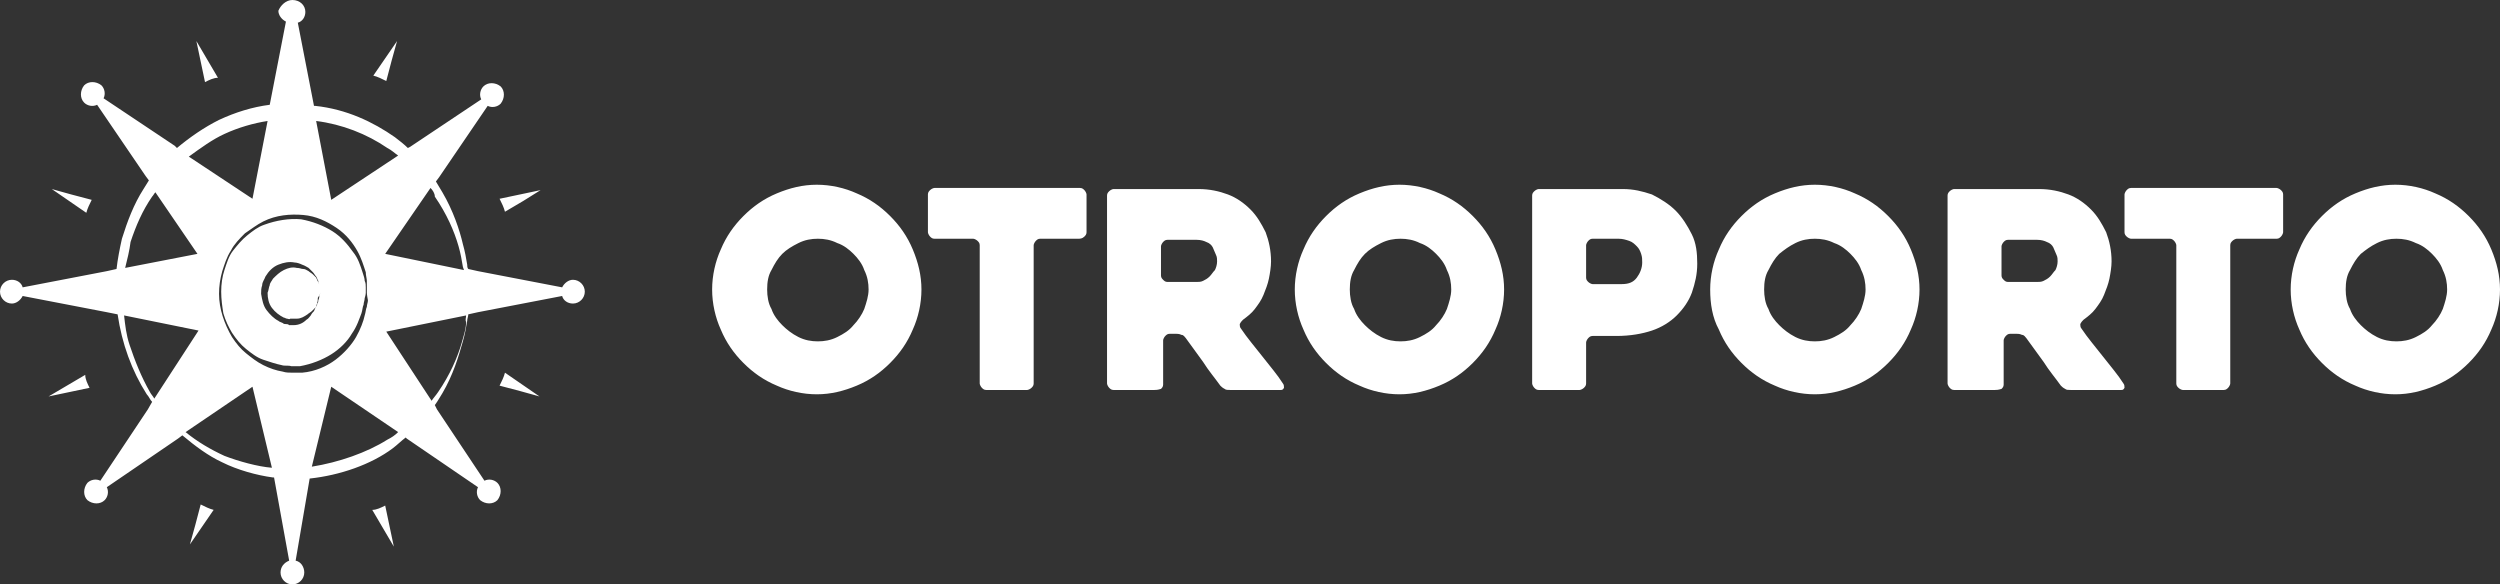
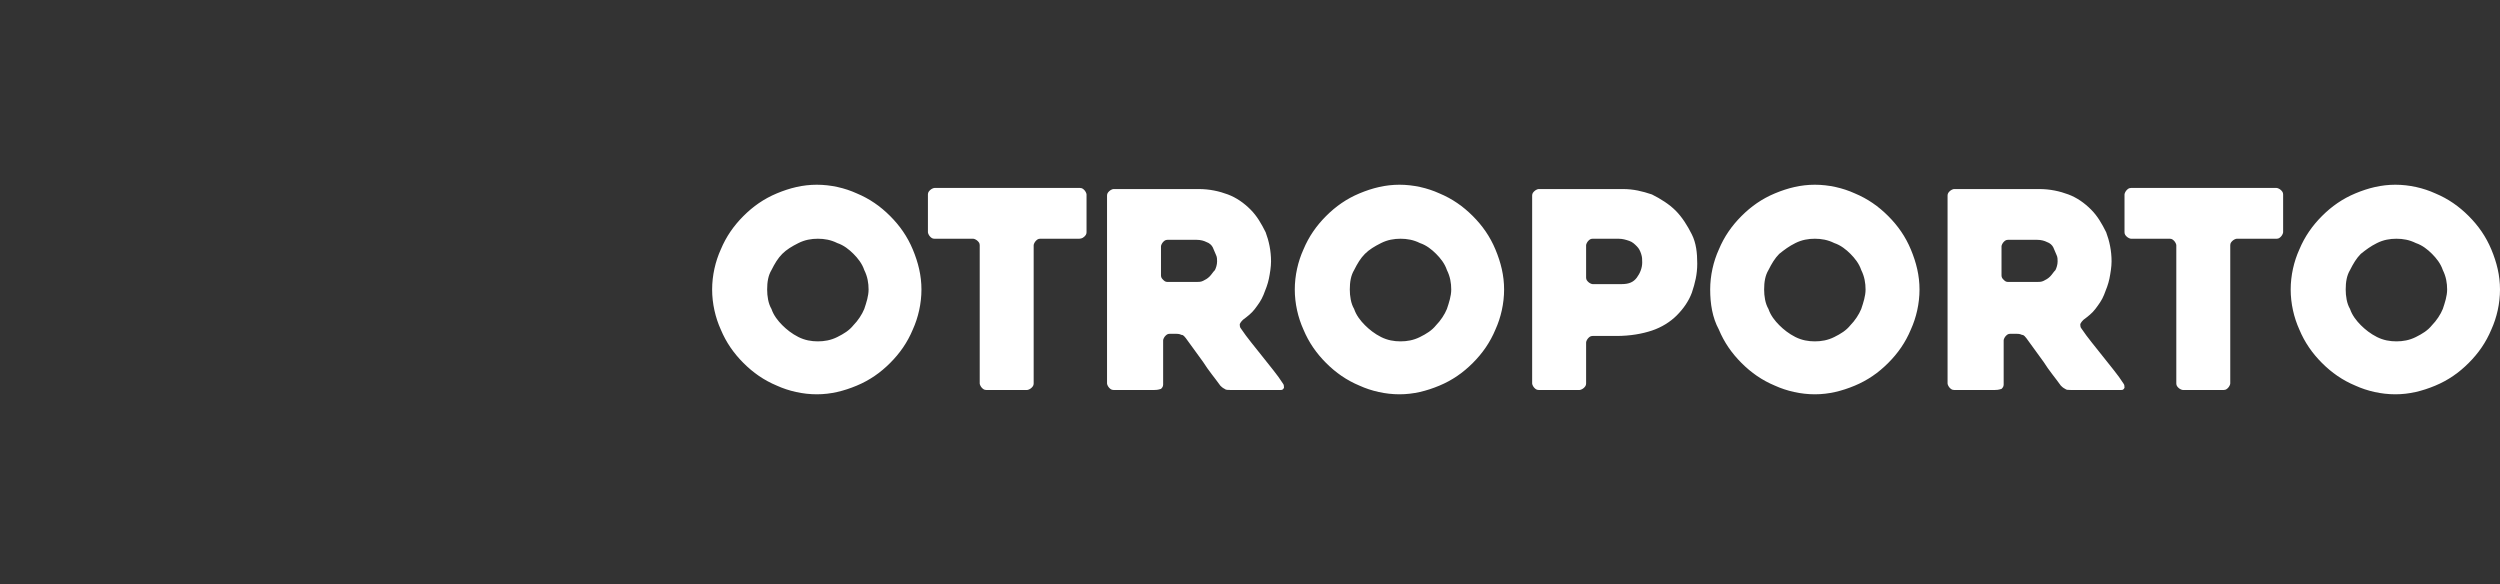
<svg xmlns="http://www.w3.org/2000/svg" width="231" height="54" viewBox="0 0 231 54" fill="none">
  <rect x="0" y="0" width="231" height="54" fill="#333333" stroke="none" />
  <path fill-rule="evenodd" clip-rule="evenodd" d="M65.801 26.751C65.801 25.453 66.1 24.155 66.598 23.058C67.097 21.86 67.795 20.862 68.692 19.963C69.589 19.065 70.586 18.366 71.783 17.867C72.979 17.368 74.175 17.069 75.472 17.069C76.767 17.069 78.064 17.368 79.16 17.867C80.357 18.366 81.354 19.065 82.251 19.963C83.148 20.862 83.846 21.86 84.345 23.058C84.843 24.255 85.142 25.453 85.142 26.751C85.142 28.048 84.843 29.346 84.345 30.444C83.846 31.642 83.148 32.64 82.251 33.538C81.354 34.436 80.357 35.135 79.16 35.634C77.964 36.133 76.767 36.433 75.472 36.433C74.175 36.433 72.879 36.133 71.783 35.634C70.586 35.135 69.589 34.436 68.692 33.538C67.795 32.64 67.097 31.642 66.598 30.444C66.1 29.346 65.801 28.048 65.801 26.751ZM70.885 26.751C70.885 27.349 70.985 28.048 71.284 28.547C71.484 29.146 71.882 29.645 72.281 30.045C72.68 30.444 73.178 30.843 73.777 31.142C74.375 31.442 74.973 31.542 75.571 31.542C76.169 31.542 76.768 31.442 77.366 31.142C77.964 30.843 78.462 30.544 78.861 30.045C79.26 29.645 79.659 29.046 79.858 28.547C80.058 27.948 80.257 27.349 80.257 26.751C80.257 26.152 80.157 25.553 79.858 24.954C79.659 24.355 79.26 23.856 78.861 23.457C78.462 23.058 77.964 22.658 77.366 22.459C76.768 22.159 76.169 22.059 75.571 22.059C74.973 22.059 74.375 22.159 73.777 22.459C73.178 22.758 72.68 23.058 72.281 23.457C71.882 23.856 71.583 24.355 71.284 24.954C70.985 25.453 70.885 26.052 70.885 26.751ZM99.598 22.059H96.109C95.909 22.059 95.81 22.159 95.71 22.259C95.61 22.359 95.511 22.558 95.511 22.658V35.435C95.511 35.634 95.411 35.734 95.311 35.834C95.212 35.934 95.012 36.033 94.912 36.033H91.124C90.925 36.033 90.825 35.934 90.725 35.834C90.626 35.734 90.526 35.534 90.526 35.435V22.658C90.526 22.459 90.426 22.359 90.326 22.259C90.227 22.159 90.027 22.059 89.928 22.059H86.339C86.139 22.059 86.039 21.959 85.94 21.86C85.84 21.76 85.74 21.56 85.74 21.46V17.967C85.74 17.767 85.84 17.668 85.94 17.568C86.039 17.468 86.239 17.368 86.339 17.368H99.798C99.997 17.368 100.097 17.468 100.197 17.568C100.296 17.668 100.396 17.867 100.396 17.967V21.46C100.396 21.66 100.296 21.76 100.197 21.86C99.997 22.059 99.798 22.059 99.598 22.059ZM106.677 36.033H102.888C102.689 36.033 102.589 35.934 102.49 35.834C102.39 35.734 102.29 35.534 102.29 35.435V18.067C102.29 17.867 102.39 17.767 102.49 17.668C102.589 17.568 102.789 17.468 102.888 17.468H110.765C111.762 17.468 112.659 17.668 113.456 17.967C114.254 18.266 114.952 18.765 115.55 19.364C116.148 19.963 116.547 20.662 116.946 21.46C117.245 22.259 117.444 23.157 117.444 24.155C117.444 24.654 117.345 25.253 117.245 25.753C117.145 26.252 116.946 26.751 116.746 27.25C116.547 27.749 116.248 28.148 115.949 28.547C115.65 28.947 115.251 29.246 114.852 29.546C114.752 29.645 114.653 29.745 114.553 29.945C114.553 30.045 114.553 30.244 114.653 30.344C115.251 31.242 115.949 32.041 116.647 32.939C117.345 33.837 118.042 34.636 118.541 35.435C118.641 35.534 118.641 35.734 118.641 35.834C118.541 36.033 118.441 36.033 118.342 36.033H113.656C113.456 36.033 113.257 36.033 113.157 35.934C112.958 35.834 112.858 35.734 112.758 35.634C112.26 34.935 111.662 34.237 111.163 33.438C110.665 32.74 110.067 31.941 109.568 31.242C109.468 31.142 109.369 30.943 109.169 30.943C108.97 30.843 108.771 30.843 108.671 30.843H108.073C107.873 30.843 107.774 30.943 107.674 31.043C107.574 31.142 107.474 31.342 107.474 31.442V35.534C107.474 35.734 107.375 35.834 107.275 35.934C106.976 36.033 106.777 36.033 106.677 36.033ZM107.873 26.052H110.565C110.765 26.052 110.964 26.052 111.163 25.952C111.363 25.852 111.562 25.753 111.762 25.553C111.961 25.353 112.061 25.154 112.26 24.954C112.36 24.754 112.459 24.455 112.459 24.155C112.459 23.956 112.459 23.756 112.36 23.557C112.26 23.357 112.16 23.058 112.061 22.858C111.961 22.658 111.761 22.459 111.462 22.359C111.263 22.259 110.964 22.159 110.565 22.159H107.873C107.674 22.159 107.574 22.259 107.474 22.359C107.375 22.459 107.275 22.658 107.275 22.758V25.453C107.275 25.653 107.375 25.753 107.474 25.852C107.574 25.952 107.674 26.052 107.873 26.052ZM119.638 26.751C119.638 25.453 119.937 24.155 120.435 23.058C120.934 21.86 121.632 20.862 122.529 19.963C123.426 19.065 124.423 18.366 125.62 17.867C126.816 17.368 128.012 17.069 129.308 17.069C130.604 17.069 131.9 17.368 132.997 17.867C134.194 18.366 135.191 19.065 136.088 19.963C136.985 20.862 137.683 21.86 138.181 23.058C138.68 24.255 138.979 25.453 138.979 26.751C138.979 28.048 138.68 29.346 138.181 30.444C137.683 31.642 136.985 32.64 136.088 33.538C135.191 34.436 134.194 35.135 132.997 35.634C131.801 36.133 130.604 36.433 129.308 36.433C128.012 36.433 126.716 36.133 125.62 35.634C124.423 35.135 123.426 34.436 122.529 33.538C121.632 32.64 120.934 31.642 120.435 30.444C119.937 29.346 119.638 28.048 119.638 26.751ZM124.722 26.751C124.722 27.349 124.822 28.048 125.121 28.547C125.32 29.146 125.719 29.645 126.118 30.045C126.517 30.444 127.015 30.843 127.613 31.142C128.212 31.442 128.81 31.542 129.408 31.542C130.006 31.542 130.604 31.442 131.203 31.142C131.801 30.843 132.299 30.544 132.698 30.045C133.097 29.645 133.496 29.046 133.695 28.547C133.894 27.948 134.094 27.349 134.094 26.751C134.094 26.152 133.994 25.553 133.695 24.954C133.496 24.355 133.097 23.856 132.698 23.457C132.299 23.058 131.801 22.658 131.203 22.459C130.604 22.159 130.006 22.059 129.408 22.059C128.81 22.059 128.212 22.159 127.613 22.459C127.015 22.758 126.517 23.058 126.118 23.457C125.719 23.856 125.42 24.355 125.121 24.954C124.822 25.453 124.722 26.052 124.722 26.751ZM149.348 31.043H147.154C146.955 31.043 146.855 31.142 146.755 31.242C146.656 31.342 146.556 31.542 146.556 31.642V35.435C146.556 35.634 146.456 35.734 146.357 35.834C146.257 35.934 146.058 36.033 145.958 36.033H142.169C141.97 36.033 141.87 35.934 141.771 35.834C141.671 35.734 141.571 35.534 141.571 35.435V18.067C141.571 17.867 141.671 17.767 141.771 17.668C141.87 17.568 142.07 17.468 142.169 17.468H149.946C150.943 17.468 151.74 17.668 152.638 17.967C153.435 18.366 154.233 18.865 154.831 19.464C155.429 20.063 155.928 20.862 156.326 21.66C156.725 22.459 156.825 23.357 156.825 24.355C156.825 25.353 156.626 26.152 156.326 27.05C156.027 27.849 155.529 28.547 154.931 29.146C154.332 29.745 153.535 30.244 152.638 30.544C151.74 30.843 150.644 31.043 149.348 31.043ZM149.547 22.059H147.154C146.955 22.059 146.855 22.159 146.755 22.259C146.656 22.359 146.556 22.558 146.556 22.658V25.653C146.556 25.852 146.656 25.952 146.755 26.052C146.855 26.152 147.055 26.252 147.154 26.252H149.846C150.544 26.252 150.943 26.052 151.242 25.653C151.541 25.253 151.74 24.754 151.74 24.255C151.74 23.956 151.74 23.756 151.641 23.457C151.541 23.157 151.441 22.958 151.242 22.758C151.042 22.558 150.843 22.359 150.544 22.259C150.245 22.159 149.946 22.059 149.547 22.059ZM158.021 26.751C158.021 25.453 158.32 24.155 158.819 23.058C159.317 21.86 160.015 20.862 160.913 19.963C161.81 19.065 162.807 18.366 164.003 17.867C165.2 17.368 166.396 17.069 167.692 17.069C168.988 17.069 170.284 17.368 171.381 17.867C172.577 18.366 173.574 19.065 174.471 19.963C175.369 20.862 176.067 21.86 176.565 23.058C177.064 24.255 177.363 25.453 177.363 26.751C177.363 28.048 177.064 29.346 176.565 30.444C176.067 31.642 175.369 32.64 174.471 33.538C173.574 34.436 172.577 35.135 171.381 35.634C170.184 36.133 168.988 36.433 167.692 36.433C166.396 36.433 165.1 36.133 164.003 35.634C162.807 35.135 161.81 34.436 160.913 33.538C160.015 32.64 159.317 31.642 158.819 30.444C158.221 29.346 158.021 28.048 158.021 26.751ZM163.006 26.751C163.006 27.349 163.106 28.048 163.405 28.547C163.604 29.146 164.003 29.645 164.402 30.045C164.801 30.444 165.299 30.843 165.897 31.142C166.496 31.442 167.094 31.542 167.692 31.542C168.29 31.542 168.888 31.442 169.487 31.142C170.085 30.843 170.583 30.544 170.982 30.045C171.381 29.645 171.78 29.046 171.979 28.547C172.178 27.948 172.378 27.349 172.378 26.751C172.378 26.152 172.278 25.553 171.979 24.954C171.78 24.355 171.381 23.856 170.982 23.457C170.583 23.058 170.085 22.658 169.487 22.459C168.888 22.159 168.29 22.059 167.692 22.059C167.094 22.059 166.496 22.159 165.897 22.459C165.299 22.758 164.9 23.058 164.402 23.457C164.003 23.856 163.704 24.355 163.405 24.954C163.106 25.453 163.006 26.052 163.006 26.751ZM184.342 36.033H180.553C180.354 36.033 180.254 35.934 180.154 35.834C180.055 35.734 179.955 35.534 179.955 35.435V18.067C179.955 17.867 180.055 17.767 180.154 17.668C180.254 17.568 180.453 17.468 180.553 17.468H188.429C189.426 17.468 190.323 17.668 191.121 17.967C191.919 18.266 192.616 18.765 193.215 19.364C193.813 19.963 194.212 20.662 194.61 21.46C194.91 22.259 195.109 23.157 195.109 24.155C195.109 24.654 195.009 25.253 194.91 25.753C194.81 26.252 194.61 26.751 194.411 27.25C194.212 27.749 193.913 28.148 193.613 28.547C193.314 28.947 192.916 29.246 192.517 29.546C192.417 29.645 192.317 29.745 192.218 29.945C192.218 30.045 192.218 30.244 192.317 30.344C192.916 31.242 193.613 32.041 194.311 32.939C195.009 33.837 195.707 34.636 196.206 35.435C196.305 35.534 196.305 35.734 196.305 35.834C196.206 36.033 196.106 36.033 196.006 36.033H191.32C191.121 36.033 190.922 36.033 190.822 35.934C190.623 35.834 190.523 35.734 190.423 35.634C189.925 34.935 189.326 34.237 188.828 33.438C188.329 32.74 187.731 31.941 187.233 31.242C187.133 31.142 187.033 30.943 186.834 30.943C186.635 30.843 186.435 30.843 186.336 30.843H185.737C185.538 30.843 185.438 30.943 185.339 31.043C185.239 31.142 185.139 31.342 185.139 31.442V35.534C185.139 35.734 185.039 35.834 184.94 35.934C184.641 36.033 184.441 36.033 184.342 36.033ZM185.538 26.052H188.23C188.429 26.052 188.629 26.052 188.828 25.952C189.027 25.852 189.227 25.753 189.426 25.553C189.626 25.353 189.725 25.154 189.925 24.954C190.024 24.754 190.124 24.455 190.124 24.155C190.124 23.956 190.124 23.756 190.024 23.557C189.925 23.357 189.825 23.058 189.725 22.858C189.626 22.658 189.426 22.459 189.127 22.359C188.928 22.259 188.629 22.159 188.23 22.159H185.538C185.339 22.159 185.239 22.259 185.139 22.359C185.039 22.459 184.94 22.658 184.94 22.758V25.453C184.94 25.653 185.039 25.753 185.139 25.852C185.239 25.952 185.339 26.052 185.538 26.052ZM210.363 22.059C210.562 22.059 210.662 21.959 210.762 21.86C210.861 21.76 210.961 21.56 210.961 21.46V17.967C210.961 17.767 210.861 17.668 210.762 17.568C210.662 17.468 210.462 17.368 210.363 17.368H196.904C196.704 17.368 196.604 17.468 196.505 17.568C196.405 17.668 196.305 17.867 196.305 17.967V21.46C196.305 21.66 196.405 21.76 196.505 21.86C196.604 21.959 196.804 22.059 196.904 22.059H200.493C200.692 22.059 200.792 22.159 200.891 22.259C200.991 22.359 201.091 22.558 201.091 22.658V35.435C201.091 35.634 201.191 35.734 201.29 35.834C201.39 35.934 201.589 36.033 201.689 36.033H205.478C205.677 36.033 205.777 35.934 205.876 35.834C205.976 35.734 206.076 35.534 206.076 35.435V22.658C206.076 22.459 206.175 22.359 206.275 22.259C206.375 22.159 206.574 22.059 206.674 22.059H210.363ZM211.659 26.751C211.659 25.453 211.958 24.155 212.456 23.058C212.955 21.86 213.653 20.862 214.55 19.963C215.447 19.065 216.444 18.366 217.641 17.867C218.837 17.368 220.033 17.069 221.329 17.069C222.626 17.069 223.922 17.368 225.018 17.867C226.215 18.366 227.212 19.065 228.109 19.963C229.006 20.862 229.704 21.86 230.203 23.058C230.701 24.255 231 25.453 231 26.751C231 28.048 230.701 29.346 230.203 30.444C229.704 31.642 229.006 32.64 228.109 33.538C227.212 34.436 226.215 35.135 225.018 35.634C223.822 36.133 222.626 36.433 221.329 36.433C220.033 36.433 218.737 36.133 217.641 35.634C216.444 35.135 215.447 34.436 214.55 33.538C213.653 32.64 212.955 31.642 212.456 30.444C211.958 29.346 211.659 28.048 211.659 26.751ZM216.743 26.751C216.743 27.349 216.843 28.048 217.142 28.547C217.342 29.146 217.74 29.645 218.139 30.045C218.538 30.444 219.036 30.843 219.635 31.142C220.233 31.442 220.831 31.542 221.429 31.542C222.027 31.542 222.626 31.442 223.224 31.142C223.822 30.843 224.32 30.544 224.719 30.045C225.118 29.645 225.517 29.046 225.716 28.547C225.916 27.948 226.115 27.349 226.115 26.751C226.115 26.152 226.015 25.553 225.716 24.954C225.517 24.355 225.118 23.856 224.719 23.457C224.32 23.058 223.822 22.658 223.224 22.459C222.626 22.159 222.027 22.059 221.429 22.059C220.831 22.059 220.233 22.159 219.635 22.459C219.036 22.758 218.638 23.058 218.139 23.457C217.74 23.856 217.441 24.355 217.142 24.954C216.843 25.453 216.743 26.052 216.743 26.751Z" fill="white" />
-   <path fill-rule="evenodd" clip-rule="evenodd" d="M27.018 0C27.716 0 28.215 0.499 28.215 1.098C28.215 1.597 27.915 1.996 27.517 2.096L29.012 9.782H29.112C32.003 10.081 34.495 11.279 36.489 12.677C36.888 12.976 37.387 13.375 37.686 13.675L37.885 13.575L44.465 9.183C44.266 8.784 44.366 8.285 44.665 7.985C45.063 7.586 45.761 7.586 46.26 7.985C46.659 8.384 46.659 9.083 46.26 9.582C45.961 9.882 45.462 9.982 45.063 9.782L40.577 16.37L40.278 16.769C40.477 17.068 40.677 17.468 40.876 17.767C41.873 19.464 42.471 21.261 42.77 22.558C42.97 23.257 43.069 23.856 43.169 24.455C43.169 24.555 43.169 24.754 43.269 24.854L44.166 25.054L51.943 26.551C52.142 26.152 52.541 25.852 52.94 25.852C53.538 25.852 54.036 26.351 54.036 26.95C54.036 27.549 53.538 28.048 52.94 28.048C52.441 28.048 52.042 27.749 51.943 27.349L44.166 28.847L43.269 29.046C43.269 29.246 43.169 29.445 43.169 29.645C43.069 30.244 42.97 30.843 42.77 31.542C42.372 32.939 41.873 34.636 40.876 36.333C40.677 36.632 40.477 37.031 40.178 37.431L40.378 37.83L44.764 44.418C45.163 44.218 45.662 44.318 45.961 44.617C46.359 45.017 46.359 45.715 45.961 46.214C45.562 46.614 44.864 46.614 44.366 46.214C44.066 45.915 43.967 45.416 44.166 45.017L37.586 40.525L37.486 40.425C37.088 40.725 36.689 41.124 36.29 41.423C34.296 42.92 31.405 43.919 28.613 44.218L27.317 51.804C27.816 51.904 28.115 52.403 28.115 52.902C28.115 53.501 27.616 54 27.018 54C26.42 54 25.922 53.501 25.922 52.902C25.922 52.403 26.221 52.004 26.719 51.804L25.323 44.118H25.224C23.728 43.919 21.933 43.42 20.538 42.721C19.242 42.122 18.045 41.224 16.849 40.225L16.45 40.525L9.87 45.017C10.069 45.416 9.97 45.915 9.671 46.214C9.272 46.614 8.574 46.614 8.076 46.214C7.677 45.815 7.677 45.116 8.076 44.617C8.375 44.318 8.873 44.218 9.272 44.418L13.659 37.83L14.057 37.131C13.858 36.932 13.758 36.632 13.559 36.432C12.163 34.237 11.266 31.741 10.867 29.046L9.87 28.847L2.094 27.349C1.894 27.749 1.495 28.048 1.097 28.048C0.498 28.048 0 27.549 0 26.95C0 26.351 0.498 25.852 1.097 25.852C1.595 25.852 1.994 26.152 2.094 26.551L9.87 25.054L10.767 24.854C10.867 23.956 11.066 22.957 11.266 22.059C11.764 20.462 12.363 18.865 13.26 17.468C13.459 17.168 13.559 16.969 13.758 16.669L13.459 16.27L8.973 9.682C8.574 9.882 8.076 9.782 7.776 9.482C7.378 9.083 7.378 8.384 7.776 7.885C8.175 7.486 8.873 7.486 9.372 7.885C9.671 8.185 9.77 8.684 9.571 9.083L16.151 13.475L16.35 13.675C17.547 12.677 18.843 11.778 20.239 11.079C21.734 10.381 23.329 9.882 24.924 9.682L26.42 1.996C26.021 1.797 25.722 1.397 25.722 0.998C25.921 0.499 26.42 0 27.018 0ZM18.145 3.793L18.544 5.689L18.943 7.586C19.341 7.386 19.74 7.187 20.139 7.187L19.142 5.49L18.145 3.793ZM4.785 17.468L6.381 18.566L7.976 19.664C8.076 19.264 8.275 18.865 8.474 18.466L6.58 17.967L4.785 17.468ZM4.486 36.632L6.381 36.233L8.275 35.834C8.076 35.434 7.876 35.035 7.876 34.636L6.181 35.634L4.486 36.632ZM17.547 50.307L18.643 48.71L19.74 47.113C19.341 47.013 18.943 46.813 18.544 46.614L18.045 48.51L17.547 50.307ZM36.39 50.507L35.991 48.61L35.592 46.714C35.193 46.913 34.795 47.113 34.396 47.113L35.393 48.81L36.39 50.507ZM49.849 36.632L48.254 35.534L46.659 34.436C46.559 34.836 46.359 35.235 46.16 35.634L48.054 36.133L49.849 36.632ZM49.949 17.567L48.054 17.967L46.16 18.366C46.359 18.765 46.559 19.165 46.659 19.564L48.353 18.566L49.949 17.567ZM36.689 3.793L35.592 5.39L34.495 6.987C34.894 7.087 35.293 7.287 35.692 7.486L36.19 5.59L36.689 3.793ZM29.212 11.179L30.607 18.466L36.788 14.373C36.489 14.174 36.19 13.874 35.791 13.675C33.897 12.377 31.604 11.479 29.212 11.179ZM39.779 17.368L35.592 23.457L42.87 24.954L42.77 24.654C42.671 24.055 42.571 23.456 42.372 22.758C41.973 21.36 41.275 19.763 40.178 18.166C40.178 17.867 39.979 17.567 39.779 17.368ZM43.069 29.146L35.692 30.643L39.879 37.031C40.079 36.732 40.278 36.532 40.477 36.233C41.574 34.636 42.272 33.039 42.671 31.641C42.87 30.943 43.069 30.344 43.069 29.745C42.97 29.545 43.069 29.346 43.069 29.146ZM36.788 39.926L30.607 35.734L28.813 43.12C31.305 42.721 33.897 41.822 35.791 40.625C36.19 40.425 36.489 40.225 36.788 39.926ZM25.124 43.22L23.329 35.734L17.148 39.926C18.245 40.824 19.441 41.523 20.737 42.122C22.033 42.621 23.828 43.12 25.124 43.22ZM14.257 36.832L18.344 30.543L11.465 29.146C11.565 30.044 11.665 30.943 11.964 31.841C12.462 33.338 13.06 34.836 13.858 36.233C13.958 36.432 14.157 36.632 14.257 36.832ZM11.565 24.754L18.245 23.457L14.357 17.767C14.257 17.867 14.157 18.067 14.057 18.166C13.16 19.464 12.562 20.861 12.063 22.359C11.964 23.157 11.764 23.956 11.565 24.754ZM17.447 14.473L23.329 18.366L24.725 11.179C23.429 11.379 22.033 11.778 20.737 12.377C19.64 12.876 18.544 13.675 17.447 14.473ZM33.897 27.05C33.897 27.05 33.897 26.85 33.897 26.551C33.897 26.451 33.897 26.351 33.897 26.251C33.897 26.152 33.897 26.052 33.897 25.952C33.897 25.752 33.798 25.453 33.798 25.153C33.598 24.555 33.399 23.856 33 23.157C32.601 22.458 32.003 21.66 31.106 21.061C30.209 20.462 29.212 19.963 28.015 19.863C26.819 19.763 25.523 19.863 24.326 20.462C23.728 20.762 23.23 21.161 22.631 21.56C22.133 22.059 21.634 22.558 21.335 23.157C20.937 23.756 20.737 24.455 20.538 25.054C20.338 25.752 20.239 26.451 20.239 27.15C20.239 28.547 20.737 29.945 21.435 31.142C21.834 31.741 22.233 32.24 22.731 32.639C23.23 33.039 23.728 33.438 24.326 33.737C24.924 34.037 25.523 34.237 26.121 34.336C26.42 34.436 26.719 34.436 27.018 34.436C27.317 34.436 27.616 34.436 27.915 34.436C29.112 34.336 30.209 33.837 31.006 33.238C31.804 32.639 32.502 31.841 32.9 31.142C33.299 30.444 33.598 29.645 33.698 29.146C33.798 28.847 33.798 28.547 33.897 28.348C33.897 28.148 33.997 27.948 33.997 27.749C33.897 27.25 33.897 27.05 33.897 27.05ZM29.61 27.05C29.61 27.05 29.61 26.95 29.61 26.85C29.61 26.75 29.61 26.551 29.511 26.351C29.511 26.251 29.411 26.152 29.411 25.952C29.311 25.852 29.311 25.652 29.212 25.553C29.112 25.453 29.012 25.253 28.912 25.153C28.813 25.054 28.613 24.854 28.514 24.754C28.314 24.654 28.215 24.555 27.915 24.455C27.716 24.355 27.417 24.255 27.218 24.255C26.719 24.155 26.221 24.255 25.722 24.455C25.224 24.654 24.825 25.054 24.526 25.553C24.426 25.852 24.227 26.052 24.227 26.351C24.127 26.651 24.127 26.85 24.127 27.15C24.227 27.749 24.326 28.248 24.625 28.647C24.924 29.046 25.323 29.445 25.722 29.645C25.822 29.745 25.921 29.745 26.121 29.845C26.221 29.945 26.32 29.945 26.42 29.945C26.52 29.945 26.619 29.945 26.719 30.044C26.918 30.044 26.918 30.044 27.118 30.044C27.616 30.044 28.015 29.845 28.314 29.545C28.514 29.445 28.613 29.246 28.713 29.146C28.813 28.946 28.912 28.847 29.012 28.747C29.112 28.547 29.112 28.447 29.212 28.348C29.212 28.248 29.311 28.048 29.311 27.948C29.411 27.749 29.311 27.549 29.411 27.449C29.61 27.15 29.61 27.05 29.61 27.05ZM29.61 27.05C29.61 27.05 29.61 26.95 29.61 26.85C29.61 26.75 29.61 26.551 29.511 26.351C29.511 26.251 29.411 26.152 29.411 26.052C29.311 25.952 29.311 25.852 29.212 25.652C29.112 25.553 29.012 25.453 28.912 25.353C28.813 25.253 28.613 25.153 28.514 25.054C28.314 24.954 28.215 24.854 28.015 24.854C27.816 24.854 27.716 24.754 27.417 24.754C27.018 24.654 26.619 24.754 26.221 24.954C25.822 25.153 25.523 25.453 25.224 25.752C25.124 25.952 24.924 26.152 24.924 26.351C24.825 26.551 24.825 26.85 24.725 27.05C24.725 27.549 24.825 28.048 25.124 28.447C25.423 28.847 25.822 29.146 26.221 29.346C26.32 29.346 26.42 29.445 26.52 29.445C26.619 29.445 26.719 29.545 26.819 29.445C26.918 29.445 27.018 29.445 27.118 29.445C27.218 29.445 27.317 29.445 27.417 29.445C27.816 29.445 28.115 29.246 28.414 29.046C28.514 28.946 28.713 28.847 28.813 28.747C28.912 28.647 29.012 28.547 29.112 28.447C29.212 28.348 29.311 28.248 29.311 28.048C29.411 27.948 29.411 27.848 29.411 27.749C29.511 27.549 29.511 27.349 29.511 27.25C29.61 27.15 29.61 27.05 29.61 27.05ZM33.798 27.05C33.798 27.05 33.798 26.85 33.798 26.551C33.798 26.351 33.798 26.152 33.698 25.952C33.698 25.752 33.598 25.453 33.498 25.153C33.299 24.555 33.1 23.856 32.601 23.257C32.103 22.558 31.505 21.86 30.707 21.36C29.909 20.861 28.912 20.462 27.816 20.262C26.719 20.163 25.523 20.362 24.426 20.762C23.828 20.961 23.329 21.36 22.831 21.76C22.332 22.159 21.933 22.658 21.535 23.157C21.136 23.656 20.936 24.355 20.737 24.954C20.538 25.553 20.438 26.251 20.438 26.95C20.438 27.649 20.538 28.348 20.637 28.946C20.837 29.645 21.136 30.244 21.435 30.743C21.834 31.342 22.233 31.841 22.731 32.24C23.23 32.639 23.728 33.039 24.326 33.238C24.924 33.438 25.523 33.638 26.021 33.737C26.32 33.837 26.619 33.737 26.918 33.837C27.218 33.837 27.517 33.837 27.716 33.837C28.813 33.638 29.81 33.238 30.607 32.739C31.405 32.24 32.103 31.542 32.502 30.843C33 30.144 33.199 29.445 33.399 28.946C33.498 28.647 33.498 28.348 33.598 28.148C33.598 27.948 33.698 27.749 33.698 27.549C33.798 27.25 33.798 27.05 33.798 27.05Z" fill="white" />
</svg>